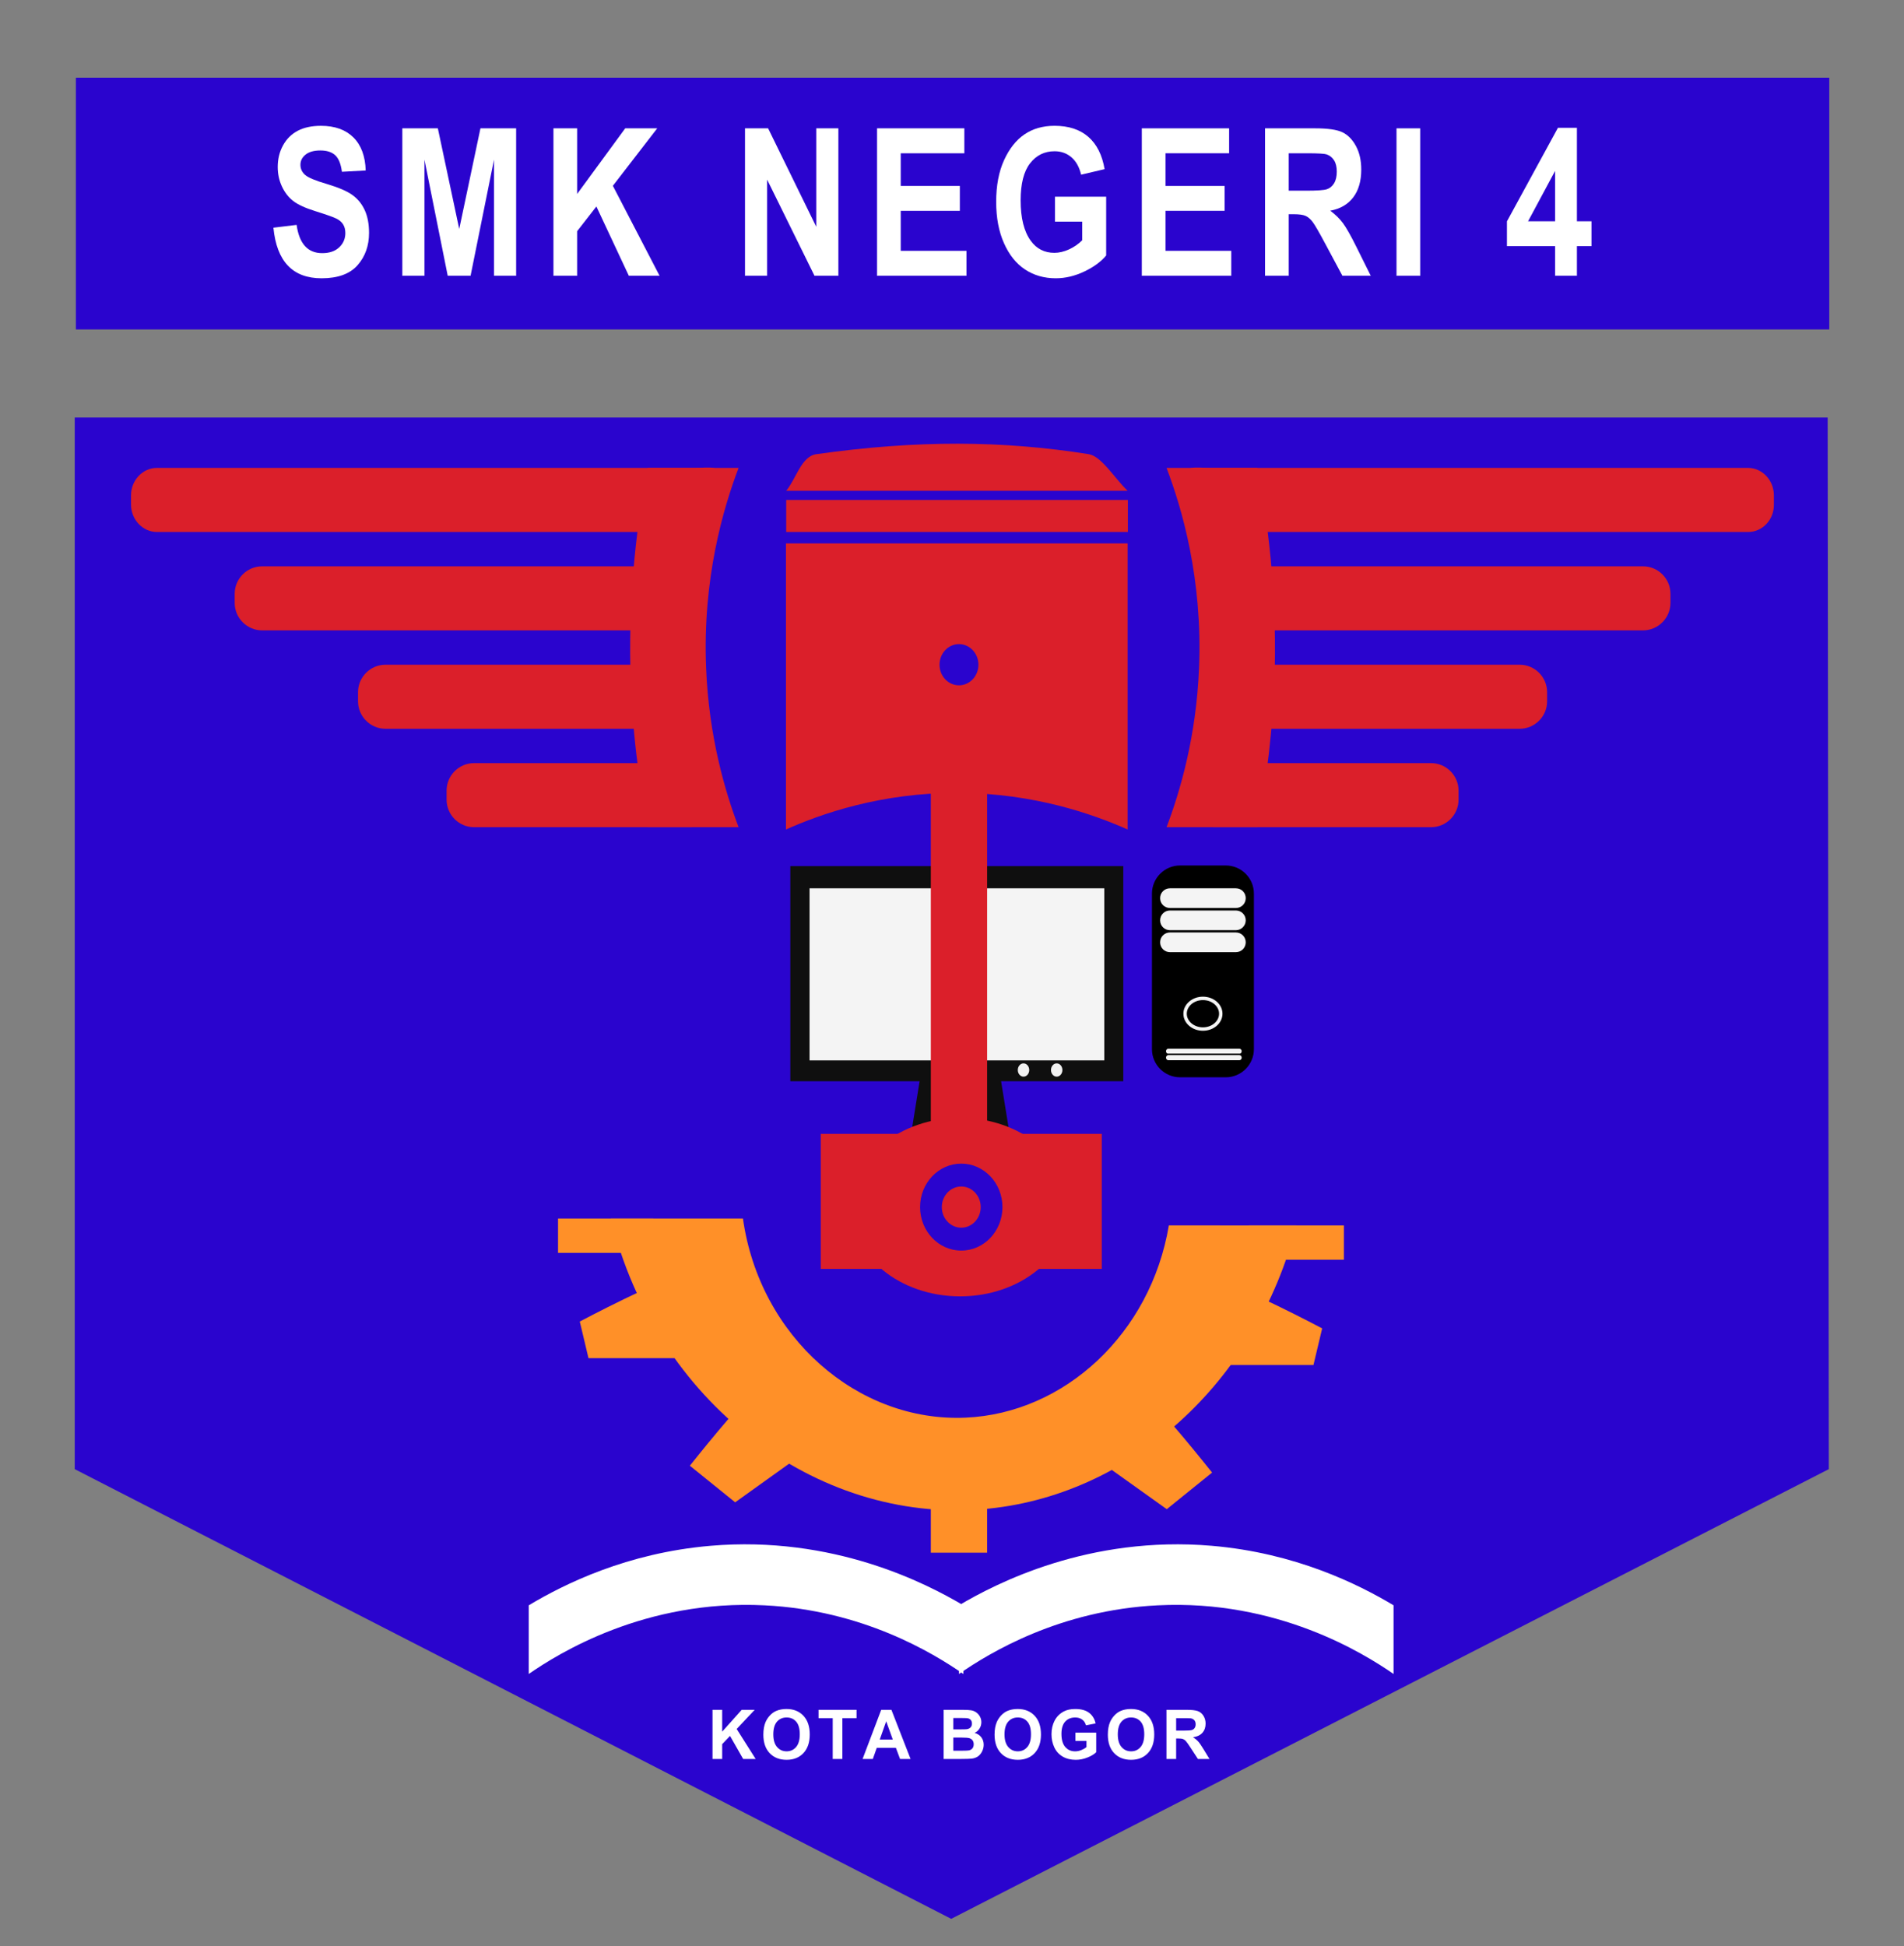
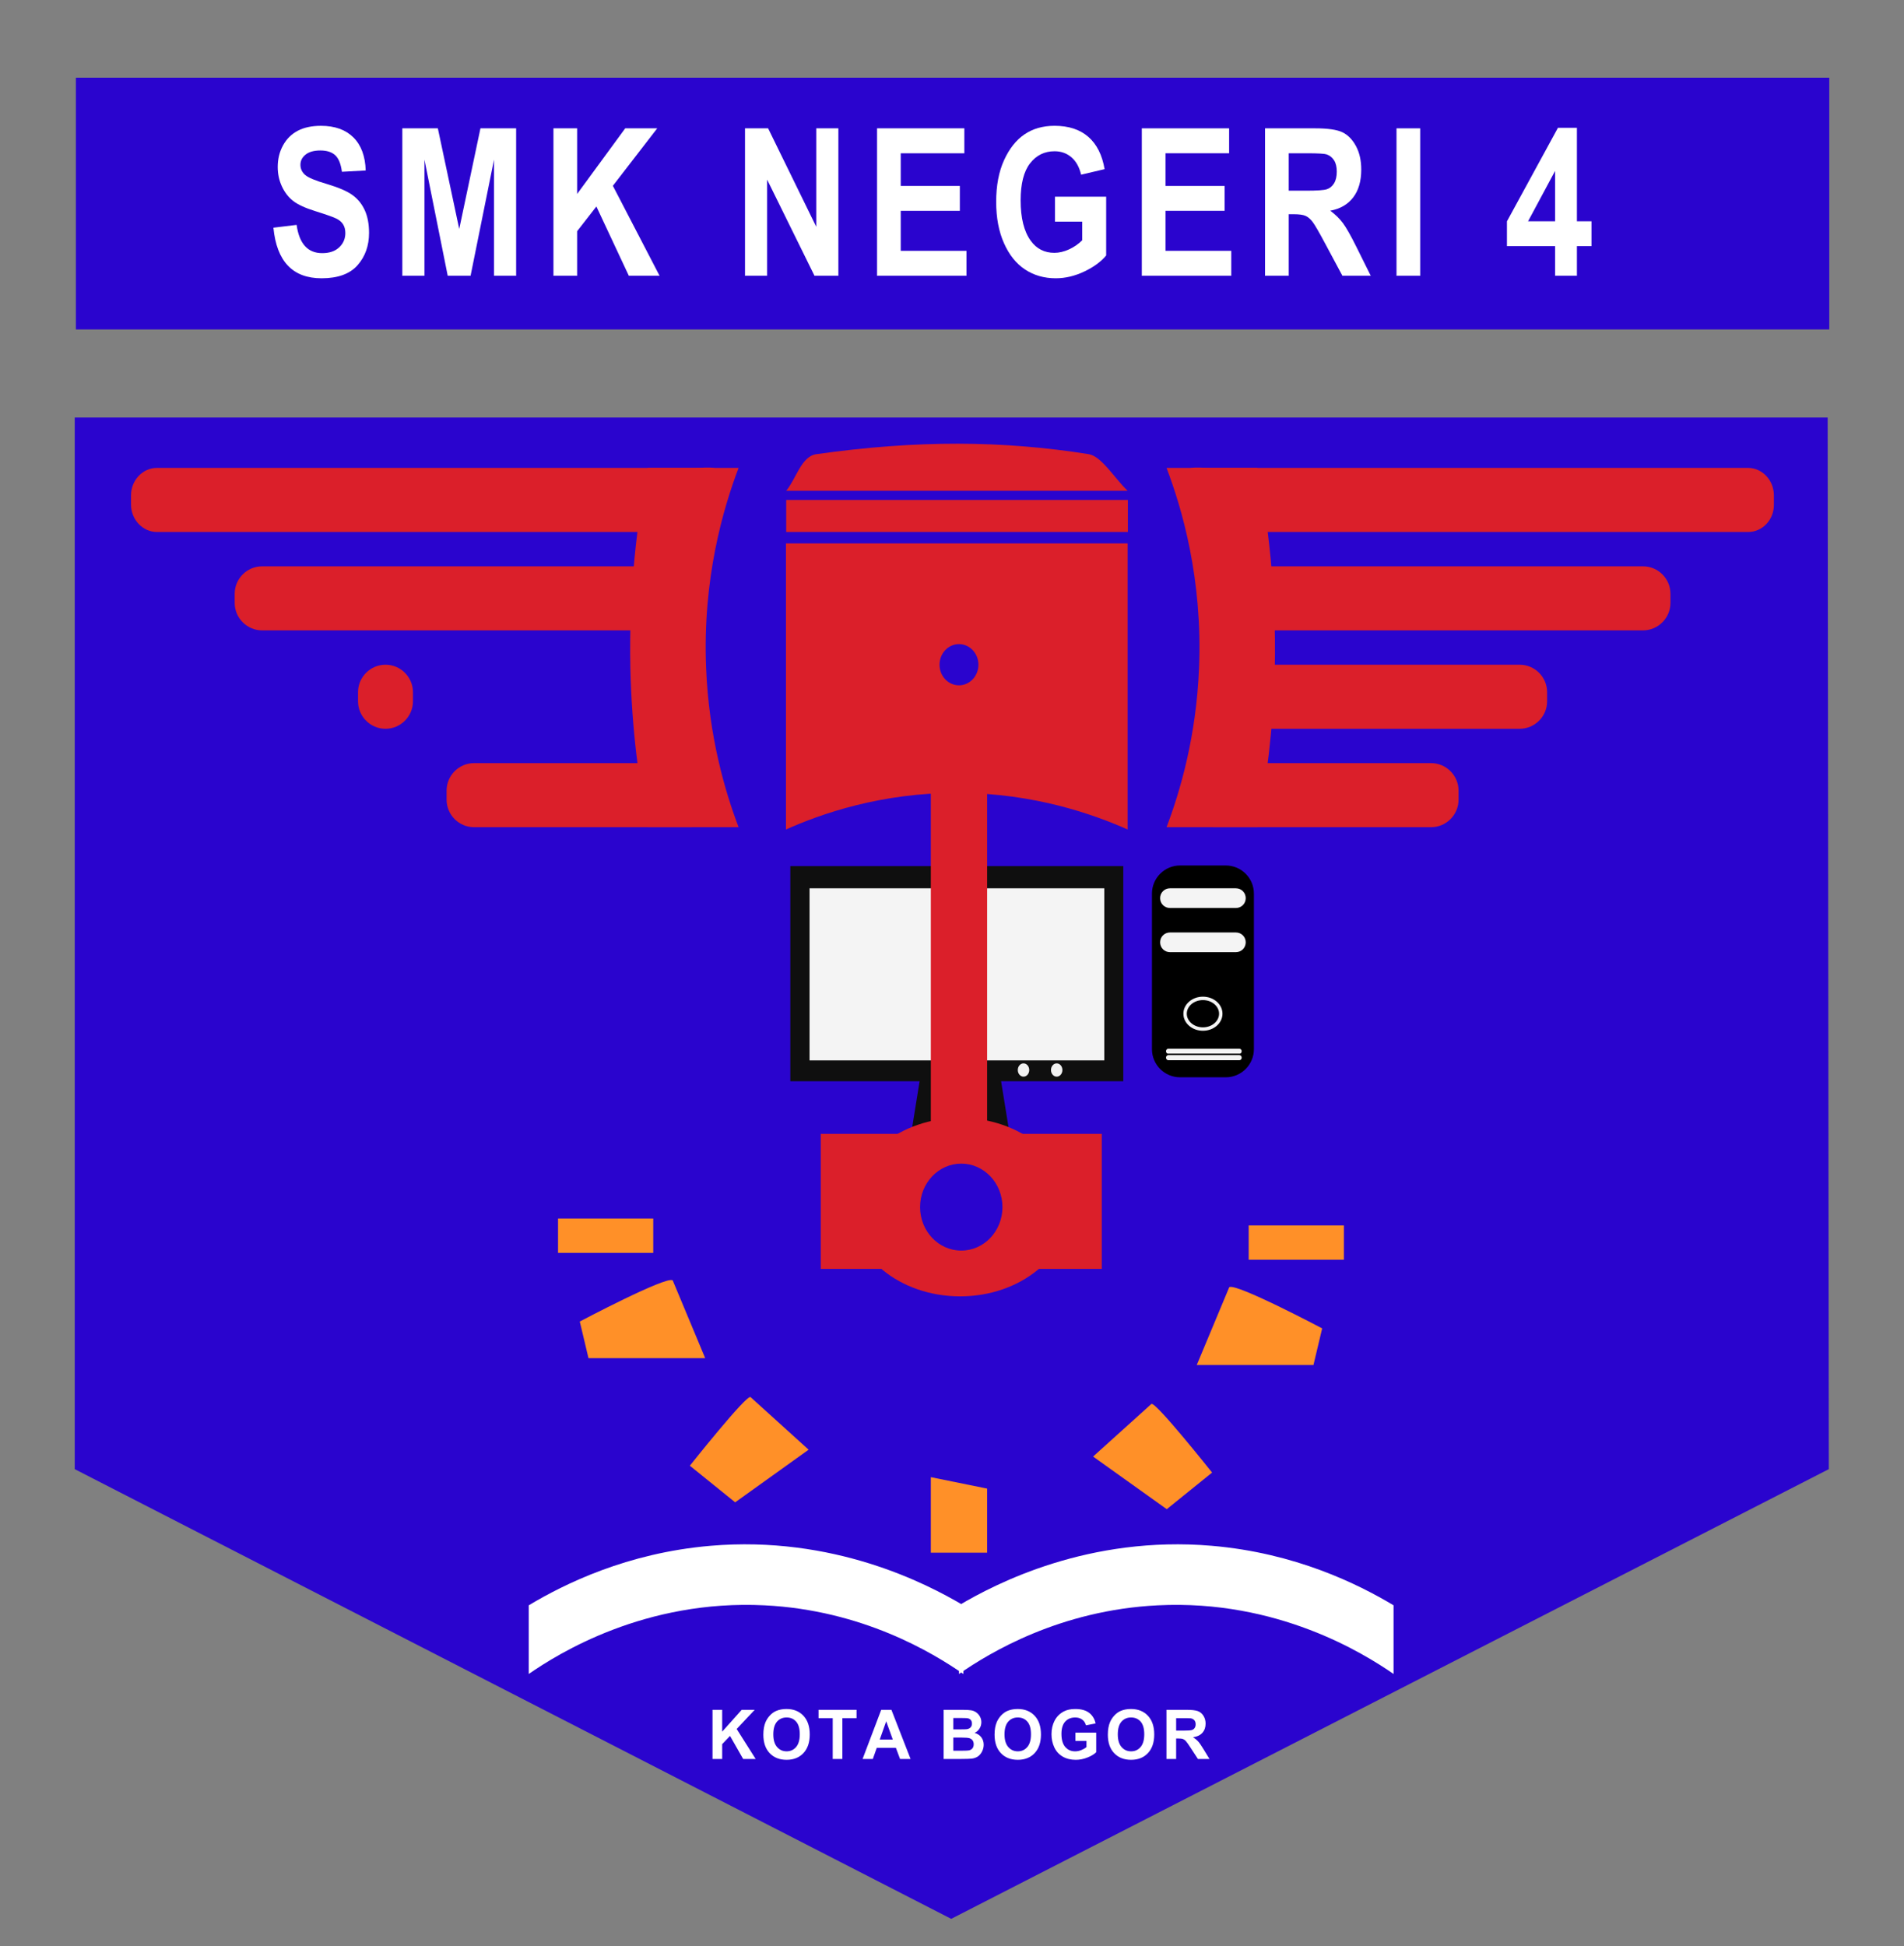
<svg xmlns="http://www.w3.org/2000/svg" version="1.1" id="Layer_1" x="0px" y="0px" width="832px" height="850.391px" viewBox="0 0 832 850.391" enable-background="new 0 0 832 850.391" xml:space="preserve">
  <rect x="0" y="0" width="832" height="850.391" fill="#808080" stroke="none" />
  <rect x="33.155" y="33.949" fill="#2A04CE" width="766.191" height="109.999" />
  <polygon fill="#2A04CE" points="32.655,641.941 32.655,182.448 798.645,182.448 799.145,641.941 415.65,838.439 " />
  <rect x="345.351" y="378.446" fill="#0F0F0F" width="145.5" height="93.998" />
  <rect x="353.75" y="388.144" fill="#F4F4F4" width="128.799" height="75.199" />
  <ellipse fill="#F2F2F2" cx="447.25" cy="467.544" rx="2.5" ry="2.9" />
  <ellipse fill="#F2F2F2" cx="461.75" cy="467.544" rx="2.5" ry="2.9" />
-   <path fill="none" stroke="#2A04CE" stroke-miterlimit="10" d="M413.65,832.439" />
-   <path fill="none" stroke="#2A04CE" stroke-width="1.192" stroke-miterlimit="10" d="M415.15,832.439" />
  <path fill="#DB1F2A" d="M492.748,214.448H343.551c4.398-5.301,6.6-15.101,13.199-16c43.898-6.2,81.198-6,118.998,0  C481.35,199.347,487.149,209.147,492.748,214.448z" />
  <rect x="343.552" y="218.448" fill="#DB1F2A" width="149.298" height="14" />
  <path fill="#DB1F2A" d="M492.748,362.446c-14.898-6.601-40.601-15.801-73.699-16c-34.1-0.2-60.598,9.3-75.598,16  c0-41.699,0-83.3,0-124.999h149.297V362.446z" />
  <ellipse fill="#2A04CE" cx="419.049" cy="290.447" rx="8.5" ry="9" />
  <polygon fill="#0F0F0F" points="441.649,498.443 397.65,498.443 402.65,467.444 436.649,467.444 " />
  <rect x="406.75" y="336.446" fill="#DB1F2A" width="24.6" height="209.997" />
  <rect x="358.651" y="495.443" fill="#DB1F2A" width="122.799" height="59" />
  <ellipse fill="#DB1F2A" cx="419.549" cy="527.443" rx="47.699" ry="39" />
  <ellipse fill="#2A04CE" cx="420.049" cy="527.443" rx="18" ry="19" />
-   <ellipse fill="#DB1F2A" cx="420.049" cy="527.443" rx="8.5" ry="9" />
  <path fill="#DB1F2A" d="M549.448,361.446h-39.699c6-15.801,13-39.699,14.201-69.6c1.601-39-7.5-69.799-14.201-87.398  c13.201,0,26.5,0,39.699,0c4.603,23.299,8.301,52.999,7.603,87.398C556.448,318.546,553.248,342.045,549.448,361.446z" />
  <path fill="#DB1F2A" d="M763.946,232.448H528.649c-6.199,0-11.301-5.4-11.301-12v-11c0-6.601,5.102-5,11.301-5h235.197  c6.199,0,11.299,5.398,11.299,12v4C775.246,227.047,770.147,232.448,763.946,232.448z" />
  <path fill="#DB1F2A" d="M717.946,275.447H539.748c-6.6,0-12-5.4-12-12v-4c0-6.601,5.4-12,12-12h178.197c6.603,0,12,5.399,12,12v4  C729.946,270.046,724.547,275.447,717.946,275.447z" />
  <path fill="#DB1F2A" d="M664.047,318.446H539.748c-6.601,0-12-5.399-12-12v-4c0-6.601,5.399-12,12-12h124.299c6.6,0,12,5.399,12,12  v4C676.047,313.046,670.647,318.446,664.047,318.446z" />
  <path fill="#DB1F2A" d="M625.348,361.446h-95c-6.6,0-12-5.4-12-12v-4c0-6.601,5.4-12,12-12h95c6.6,0,12,5.399,12,12v4  C637.348,356.045,631.948,361.446,625.348,361.446z" />
  <path fill="#DB1F2A" d="M283.052,361.446h39.698c-6-15.801-13-39.699-14.198-69.6c-1.601-39,7.5-69.799,14.198-87.398  c-13.198,0-26.498,0-39.698,0c-4.601,23.299-8.3,52.999-7.601,87.398C276.052,318.546,279.252,342.045,283.052,361.446z" />
  <path fill="#DB1F2A" d="M68.554,232.448h235.197c6.2,0,11.301-5.4,11.301-12v-11c0-6.601-5.101-5-11.301-5H68.554  c-6.199,0-11.299,5.398-11.299,12v4C57.255,227.047,62.354,232.448,68.554,232.448z" />
  <path fill="#DB1F2A" d="M114.554,275.447h178.198c6.6,0,11.999-5.4,11.999-12v-4c0-6.601-5.399-12-11.999-12H114.554  c-6.601,0-12,5.399-12,12v4C102.554,270.046,107.953,275.447,114.554,275.447z" />
-   <path fill="#DB1F2A" d="M168.453,318.446h124.299c6.6,0,11.999-5.399,11.999-12v-4c0-6.601-5.399-12-11.999-12H168.453  c-6.601,0-12,5.399-12,12v4C156.453,313.046,161.853,318.446,168.453,318.446z" />
+   <path fill="#DB1F2A" d="M168.453,318.446c6.6,0,11.999-5.399,11.999-12v-4c0-6.601-5.399-12-11.999-12H168.453  c-6.601,0-12,5.399-12,12v4C156.453,313.046,161.853,318.446,168.453,318.446z" />
  <path fill="#DB1F2A" d="M207.153,361.446h94.998c6.601,0,12-5.4,12-12v-4c0-6.601-5.399-12-12-12h-94.998c-6.601,0-12,5.399-12,12v4  C195.153,356.045,200.553,361.446,207.153,361.446z" />
  <g>
-     <path fill="#FF9028" d="M566.448,535.443c-17.5,68.899-73.098,118.698-136.998,123.998   c-72.999,6.102-142.998-46.999-162.498-126.998h57.699c7.3,51.8,50.199,89.1,97.298,86.999c43.3-1.899,80.898-36.8,88.8-83.999   H566.448z" />
    <rect x="545.649" y="535.443" fill="#FF9028" width="41.601" height="15" />
    <path fill="#FF9028" d="M537.149,562.442c2.799-1.999,40.601,18,40.601,18l-3.802,16h-50.998L537.149,562.442z" />
    <path fill="#FF9028" d="M503.149,613.442c1.9-1,26.5,29.999,26.5,29.999l-19.801,16l-32.199-22.999L503.149,613.442z" />
    <rect x="243.852" y="532.443" fill="#FF9028" width="41.6" height="15" />
    <path fill="#FF9028" d="M293.951,559.443c-2.801-2-40.6,17.999-40.6,17.999l3.8,16h50.999L293.951,559.443z" />
    <path fill="#FF9028" d="M327.951,610.442c-1.899-1-26.5,30-26.5,30l19.8,15.999l32.1-22.999L327.951,610.442z" />
    <polygon fill="#FF9028" points="431.35,650.441 431.35,678.441 406.75,678.441 406.75,645.441  " />
  </g>
  <g>
    <path fill="#FFFFFF" d="M231.052,731.44c13-8.999,50.801-32.6,103-29.999c42.799,2.101,73.498,20.699,86.897,29.999v-29.999   c-16.199-9.6-56.798-30.6-110.498-26c-36.399,3.101-63.899,16.7-79.399,26V731.44z" />
    <path fill="#FFFFFF" d="M608.948,731.44c-13-8.999-50.799-32.6-102.998-29.999c-42.801,2.101-73.5,20.699-86.899,29.999v-29.999   c16.2-9.6,56.801-30.6,110.5-26c36.397,3.101,63.897,16.7,79.397,26V731.44z" />
  </g>
  <rect x="116.854" y="56.049" fill="none" width="620.591" height="89.999" />
  <g enable-background="new    ">
    <path fill="#FFFFFF" d="M119.476,99.491l10.135-1.23c1.14,8.233,4.875,12.35,11.204,12.35c3.137,0,5.603-0.843,7.397-2.525   s2.694-3.771,2.694-6.26c0-1.464-0.314-2.708-0.94-3.733c-0.628-1.023-1.583-1.866-2.865-2.524   c-1.282-0.659-4.391-1.764-9.321-3.314c-4.42-1.374-7.654-2.866-9.707-4.476c-2.054-1.609-3.687-3.725-4.896-6.346   c-1.212-2.62-1.816-5.437-1.816-8.452c0-3.513,0.775-6.674,2.33-9.483c1.554-2.811,3.698-4.933,6.437-6.367   c2.736-1.434,6.114-2.152,10.135-2.152c6.043,0,10.761,1.686,14.154,5.055c3.392,3.368,5.188,8.188,5.388,14.458l-10.392,0.57   c-0.456-3.457-1.439-5.874-2.95-7.251c-1.512-1.377-3.664-2.064-6.457-2.064c-2.794,0-4.946,0.599-6.457,1.796   c-1.512,1.197-2.268,2.688-2.268,4.469c0,1.752,0.687,3.228,2.059,4.424c1.371,1.198,4.521,2.516,9.453,3.95   c5.216,1.554,8.984,3.188,11.307,4.901s4.096,3.925,5.321,6.635c1.225,2.71,1.838,5.997,1.838,9.863   c0,5.595-1.675,10.296-5.024,14.104c-3.351,3.809-8.589,5.711-15.716,5.711C127.914,121.596,120.901,114.228,119.476,99.491z" />
    <path fill="#FFFFFF" d="M175.806,120.497V56.074h15.521l9.347,43.988l9.272-43.988h15.594v64.423h-9.664V69.741l-10.248,50.756   h-9.984l-10.172-50.756v50.756H175.806z" />
    <path fill="#FFFFFF" d="M241.843,120.497V56.074h10.349v28.678l21.014-28.678h13.986l-19.385,25.108l20.411,39.314h-13.433   l-14.181-30.275l-8.414,10.808v19.468H241.843z" />
    <path fill="#FFFFFF" d="M325.552,120.497V56.074h10.092l21.039,43.021V56.074h9.664v64.423h-10.435l-20.696-42.011v42.011H325.552z   " />
    <path fill="#FFFFFF" d="M383.25,120.497V56.074h38.145v10.897h-27.796v14.282h25.83V92.11h-25.83v17.489h28.736v10.898H383.25z" />
    <path fill="#FFFFFF" d="M461.002,96.855V85.956h22.365v25.664c-2.252,2.725-5.445,5.068-9.578,7.031   c-4.135,1.962-8.283,2.943-12.445,2.943c-5.074,0-9.551-1.281-13.426-3.845c-3.879-2.563-6.949-6.401-9.217-11.514   c-2.267-5.112-3.398-11.125-3.398-18.04c0-7.091,1.146-13.154,3.441-18.193s5.272-8.804,8.938-11.294   c3.664-2.49,8.047-3.735,13.15-3.735c6.129,0,11.039,1.604,14.729,4.813s6.065,7.917,7.121,14.128l-10.264,2.417   c-0.771-3.312-2.181-5.845-4.232-7.604c-2.052-1.758-4.506-2.637-7.354-2.637c-4.42,0-7.998,1.765-10.734,5.295   c-2.736,3.531-4.104,8.914-4.104,16.149c0,7.764,1.481,13.667,4.446,17.71c2.537,3.486,5.974,5.229,10.308,5.229   c2.022,0,4.127-0.488,6.307-1.467c2.182-0.978,4.127-2.313,5.838-4.008v-8.148h-11.89V96.855z" />
    <path fill="#FFFFFF" d="M498.946,120.497V56.074h38.146v10.897h-27.798v14.282h25.83V92.11h-25.83v17.489h28.736v10.898H498.946z" />
    <path fill="#FFFFFF" d="M552.795,120.497V56.074h21.852c5.588,0,9.578,0.579,11.973,1.735c2.396,1.158,4.363,3.164,5.902,6.021   c1.539,2.856,2.31,6.277,2.31,10.261c0,5.039-1.177,9.096-3.527,12.172s-5.695,5.01-10.027,5.801   c2.224,1.642,4.062,3.436,5.517,5.384c1.453,1.948,3.436,5.441,5.943,10.48l6.243,12.568h-12.383l-7.51-14.02   c-2.703-5.067-4.539-8.239-5.511-9.514c-0.969-1.274-1.993-2.153-3.077-2.637c-1.084-0.484-2.822-0.726-5.218-0.726h-2.139v26.896   H552.795z M563.143,83.321h7.697c4.705,0,7.697-0.212,8.979-0.638c1.283-0.424,2.324-1.28,3.121-2.57   c0.8-1.289,1.197-3.002,1.197-5.142c0-2.05-0.397-3.698-1.197-4.943c-0.797-1.245-1.881-2.103-3.25-2.571   c-0.969-0.322-3.776-0.483-8.424-0.483h-8.125L563.143,83.321L563.143,83.321z" />
    <path fill="#FFFFFF" d="M610.237,120.497V56.074h10.348v64.423H610.237z" />
    <path fill="#FFFFFF" d="M679.535,120.497v-12.964h-21.041V96.723l22.281-40.869h8.295v40.825h6.371v10.854h-6.371v12.964H679.535z    M679.535,96.679V74.686l-11.803,21.993H679.535z" />
  </g>
  <rect x="309.151" y="747.14" fill="none" width="223.299" height="33.3" />
  <g enable-background="new    ">
    <path fill="#FFFFFF" d="M311.356,768.587v-21.476h4.22v9.536l8.523-9.536h5.674l-7.868,8.364l8.296,13.11h-5.46l-5.744-10.078   l-3.42,3.589v6.489L311.356,768.587L311.356,768.587z" />
    <path fill="#FFFFFF" d="M333.57,757.981c0-2.188,0.318-4.022,0.955-5.508c0.476-1.094,1.124-2.075,1.945-2.944   c0.822-0.868,1.723-1.514,2.701-1.934c1.302-0.566,2.804-0.85,4.505-0.85c3.079,0,5.542,0.98,7.391,2.943   c1.85,1.963,2.772,4.692,2.772,8.188c0,3.467-0.917,6.18-2.751,8.138s-4.286,2.938-7.355,2.938c-3.106,0-5.578-0.975-7.412-2.924   C334.487,764.083,333.57,761.399,333.57,757.981z M337.918,757.835c0,2.432,0.545,4.274,1.64,5.528   c1.092,1.257,2.479,1.884,4.162,1.884c1.682,0,3.062-0.623,4.141-1.867c1.078-1.246,1.618-3.113,1.618-5.604   c0-2.461-0.525-4.297-1.575-5.508c-1.051-1.211-2.444-1.815-4.184-1.815s-3.143,0.612-4.205,1.838   C338.449,753.516,337.918,755.364,337.918,757.835z" />
    <path fill="#FFFFFF" d="M363.88,768.587v-17.842h-6.201v-3.634h16.606v3.634h-6.188v17.842H363.88z" />
    <path fill="#FFFFFF" d="M397.895,768.587h-4.59l-1.824-4.878h-8.354l-1.726,4.878h-4.476l8.14-21.476h4.461L397.895,768.587z    M390.127,760.091l-2.879-7.969l-2.822,7.969H390.127z" />
    <path fill="#FFFFFF" d="M412.345,747.112h8.353c1.654,0,2.887,0.071,3.699,0.214c0.813,0.142,1.539,0.437,2.182,0.886   c0.642,0.449,1.176,1.048,1.604,1.794c0.428,0.748,0.641,1.585,0.641,2.513c0,1.006-0.264,1.929-0.791,2.77   c-0.526,0.84-1.241,1.47-2.145,1.89c1.272,0.381,2.252,1.03,2.936,1.948c0.685,0.918,1.027,1.997,1.027,3.236   c0,0.978-0.221,1.928-0.664,2.85c-0.44,0.924-1.045,1.661-1.812,2.213c-0.764,0.552-1.707,0.891-2.827,1.018   c-0.703,0.078-2.4,0.127-5.091,0.146h-7.112V747.112z M416.565,750.686v4.966h2.767c1.643,0,2.664-0.023,3.063-0.072   c0.721-0.088,1.289-0.345,1.703-0.771c0.412-0.424,0.619-0.982,0.619-1.677c0-0.664-0.178-1.203-0.533-1.618   c-0.357-0.415-0.887-0.667-1.59-0.755c-0.418-0.049-1.621-0.073-3.607-0.073H416.565z M416.565,759.226v5.742h3.904   c1.521,0,2.486-0.044,2.895-0.132c0.627-0.117,1.14-0.402,1.533-0.857c0.394-0.453,0.59-1.062,0.59-1.823   c0-0.645-0.151-1.19-0.455-1.641c-0.305-0.449-0.743-0.776-1.317-0.98c-0.576-0.205-1.822-0.309-3.742-0.309H416.565z" />
    <path fill="#FFFFFF" d="M434.6,757.981c0-2.188,0.318-4.022,0.955-5.508c0.475-1.094,1.125-2.075,1.945-2.944   c0.822-0.868,1.723-1.514,2.701-1.934c1.303-0.566,2.805-0.85,4.506-0.85c3.078,0,5.541,0.98,7.391,2.943   c1.848,1.963,2.771,4.692,2.771,8.188c0,3.467-0.916,6.18-2.75,8.138s-4.287,2.938-7.355,2.938c-3.106,0-5.578-0.975-7.412-2.924   C435.518,764.083,434.6,761.399,434.6,757.981z M438.948,757.835c0,2.432,0.547,4.274,1.642,5.528   c1.092,1.257,2.479,1.884,4.162,1.884c1.682,0,3.061-0.623,4.141-1.867c1.078-1.246,1.617-3.113,1.617-5.604   c0-2.461-0.524-4.297-1.574-5.508c-1.051-1.211-2.444-1.815-4.184-1.815c-1.74,0-3.144,0.612-4.205,1.838   C439.481,753.516,438.948,755.364,438.948,757.835z" />
    <path fill="#FFFFFF" d="M469.928,760.691v-3.617h9.094v8.555c-0.883,0.879-2.164,1.652-3.842,2.322   c-1.676,0.668-3.375,1.003-5.096,1.003c-2.187,0-4.091-0.472-5.716-1.413c-1.625-0.942-2.846-2.29-3.664-4.043   c-0.815-1.753-1.227-3.66-1.227-5.722c0-2.235,0.457-4.224,1.368-5.962c0.912-1.737,2.248-3.07,4.007-3.999   c1.34-0.713,3.008-1.068,5.004-1.068c2.594,0,4.618,0.56,6.077,1.677c1.459,1.119,2.396,2.664,2.816,4.637l-4.191,0.807   c-0.295-1.056-0.848-1.888-1.659-2.497c-0.813-0.61-1.828-0.916-3.043-0.916c-1.845,0-3.312,0.601-4.398,1.802   s-1.633,2.982-1.633,5.347c0,2.549,0.553,4.461,1.654,5.734c1.102,1.274,2.547,1.912,4.334,1.912c0.883,0,1.77-0.179,2.657-0.535   c0.89-0.355,1.65-0.788,2.287-1.296v-2.726L469.928,760.691L469.928,760.691z" />
    <path fill="#FFFFFF" d="M484.102,757.981c0-2.188,0.318-4.022,0.955-5.508c0.475-1.094,1.123-2.075,1.945-2.944   c0.822-0.868,1.723-1.514,2.701-1.934c1.301-0.566,2.803-0.85,4.504-0.85c3.08,0,5.543,0.98,7.391,2.943   c1.85,1.963,2.773,4.692,2.773,8.188c0,3.467-0.918,6.18-2.752,8.138s-4.285,2.938-7.355,2.938c-3.107,0-5.578-0.975-7.412-2.924   C485.018,764.083,484.102,761.399,484.102,757.981z M488.449,757.835c0,2.432,0.545,4.274,1.64,5.528   c1.092,1.257,2.479,1.884,4.162,1.884c1.682,0,3.063-0.623,4.141-1.867c1.078-1.246,1.619-3.113,1.619-5.604   c0-2.461-0.524-4.297-1.576-5.508c-1.051-1.211-2.444-1.815-4.184-1.815s-3.142,0.612-4.205,1.838   C488.981,753.516,488.449,755.364,488.449,757.835z" />
    <path fill="#FFFFFF" d="M509.721,768.587v-21.476h8.881c2.234,0,3.855,0.193,4.869,0.578c1.012,0.388,1.82,1.072,2.43,2.06   c0.607,0.985,0.912,2.113,0.912,3.384c0,1.611-0.461,2.942-1.383,3.991c-0.922,1.051-2.299,1.712-4.133,1.984   c0.912,0.547,1.664,1.147,2.258,1.803c0.594,0.654,1.395,1.815,2.402,3.485l2.551,4.189h-5.045l-3.051-4.673   c-1.084-1.67-1.824-2.723-2.223-3.157c-0.4-0.434-0.822-0.732-1.271-0.893c-0.447-0.162-1.154-0.242-2.123-0.242h-0.854v8.965   L509.721,768.587L509.721,768.587z M513.942,756.194h3.121c2.023,0,3.287-0.088,3.791-0.264s0.898-0.479,1.185-0.908   c0.286-0.429,0.428-0.967,0.428-1.61c0-0.724-0.188-1.307-0.563-1.75c-0.377-0.444-0.905-0.727-1.59-0.844   c-0.342-0.049-1.369-0.072-3.078-0.072h-3.293V756.194L513.942,756.194z" />
  </g>
  <g>
    <path stroke="#000000" stroke-width="0.55" stroke-miterlimit="10" d="M535.649,470.444h-20c-6.6,0-12-5.399-12-12v-67.998   c0-6.602,5.4-12,12-12h20c6.601,0,12,5.398,12,12v67.998C547.649,465.044,542.248,470.444,535.649,470.444z" />
    <path fill="#F4F4F4" d="M540.049,396.745h-28.801c-2.4,0-4.3-1.9-4.3-4.3l0,0c0-2.4,1.898-4.302,4.3-4.302h28.801   c2.397,0,4.299,1.9,4.299,4.302l0,0C544.348,394.845,542.448,396.745,540.049,396.745z" />
-     <path fill="#F4F4F4" d="M540.049,406.445h-28.801c-2.4,0-4.3-1.899-4.3-4.301l0,0c0-2.398,1.898-4.3,4.3-4.3h28.801   c2.397,0,4.299,1.9,4.299,4.3l0,0C544.348,404.445,542.448,406.445,540.049,406.445z" />
    <path fill="#F4F4F4" d="M540.049,416.045h-28.801c-2.4,0-4.3-1.9-4.3-4.301l0,0c0-2.399,1.898-4.3,4.3-4.3h28.801   c2.397,0,4.299,1.899,4.299,4.3l0,0C544.348,414.144,542.448,416.045,540.049,416.045z" />
    <ellipse fill="none" stroke="#F4F4F4" stroke-width="1.493" stroke-miterlimit="10" cx="525.649" cy="442.944" rx="7.801" ry="6.7" />
    <path fill="#F4F4F4" stroke="#000000" stroke-width="0.55" stroke-miterlimit="10" d="M541.448,460.744h-30.799   c-0.801,0-1.4-0.602-1.4-1.4l0,0c0-0.8,0.601-1.399,1.4-1.399h30.799c0.801,0,1.4,0.601,1.4,1.399l0,0   C542.848,460.144,542.248,460.744,541.448,460.744z" />
    <path fill="#F4F4F4" stroke="#000000" stroke-width="0.55" stroke-miterlimit="10" d="M541.448,463.544h-30.799   c-0.801,0-1.4-0.601-1.4-1.4l0,0c0-0.8,0.601-1.398,1.4-1.398h30.799c0.801,0,1.4,0.6,1.4,1.398l0,0   C542.848,462.944,542.248,463.544,541.448,463.544z" />
  </g>
  <g id="Layer_1_copy" display="none">
</g>
</svg>